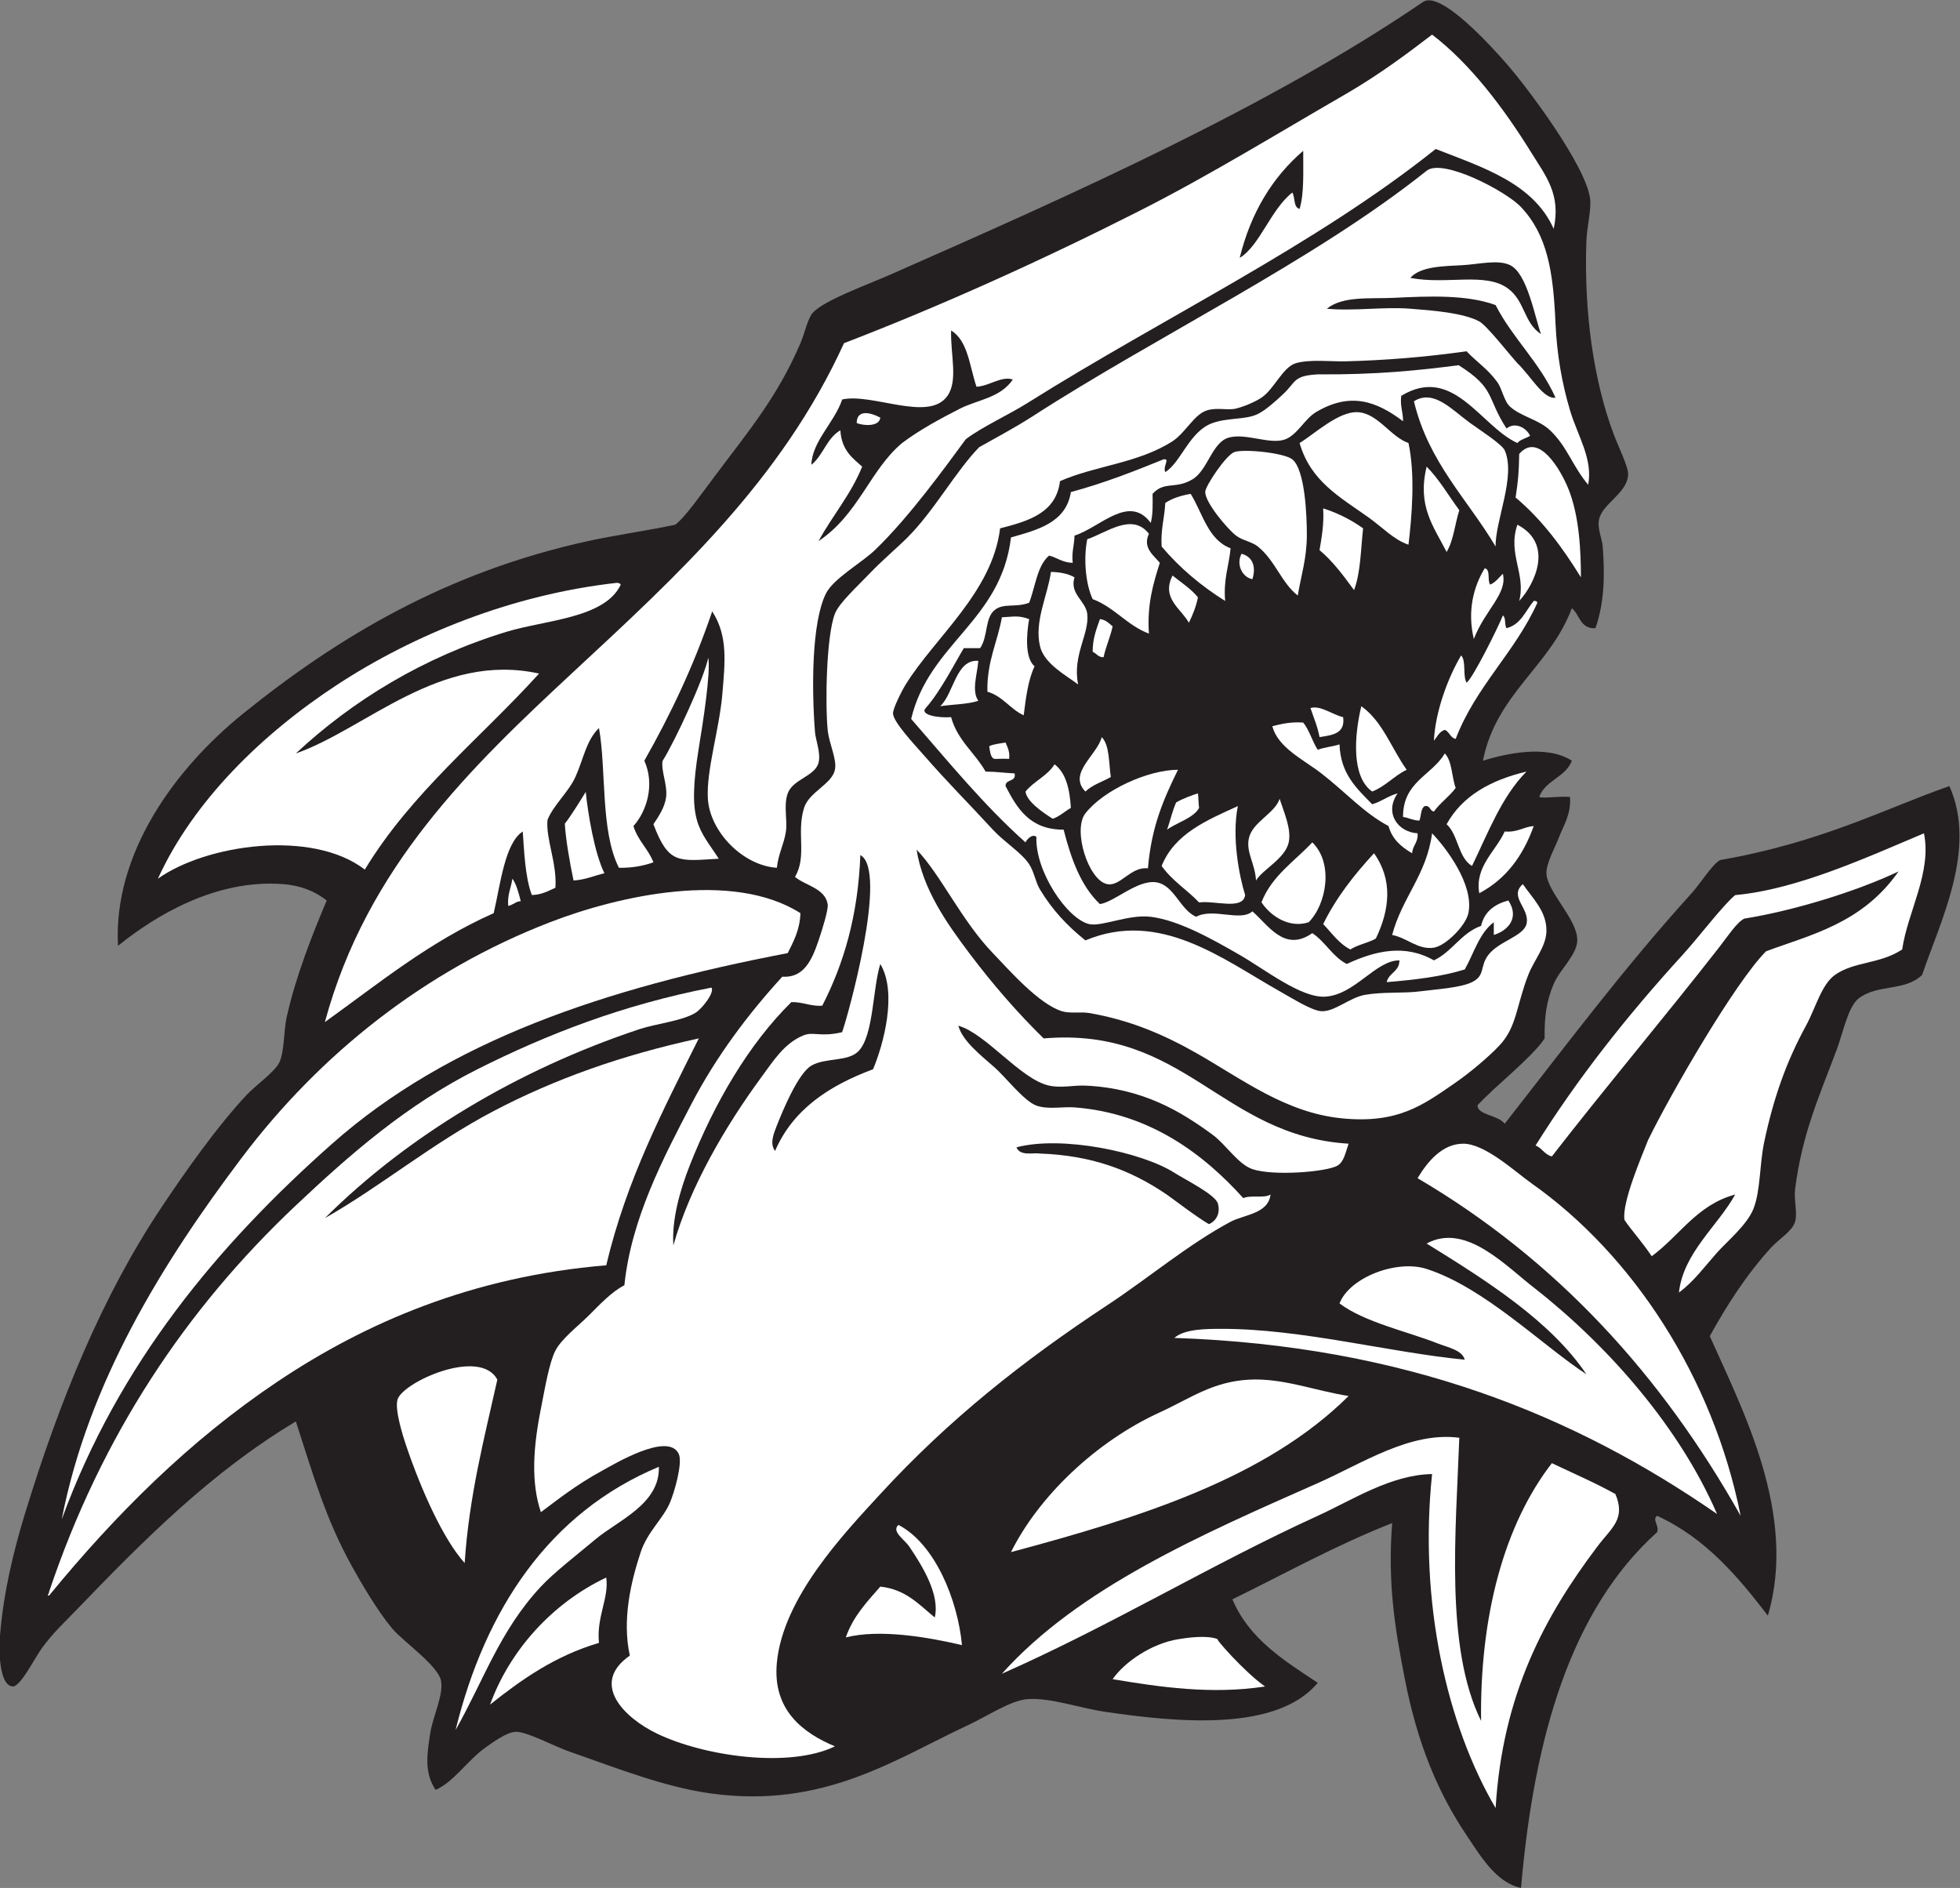
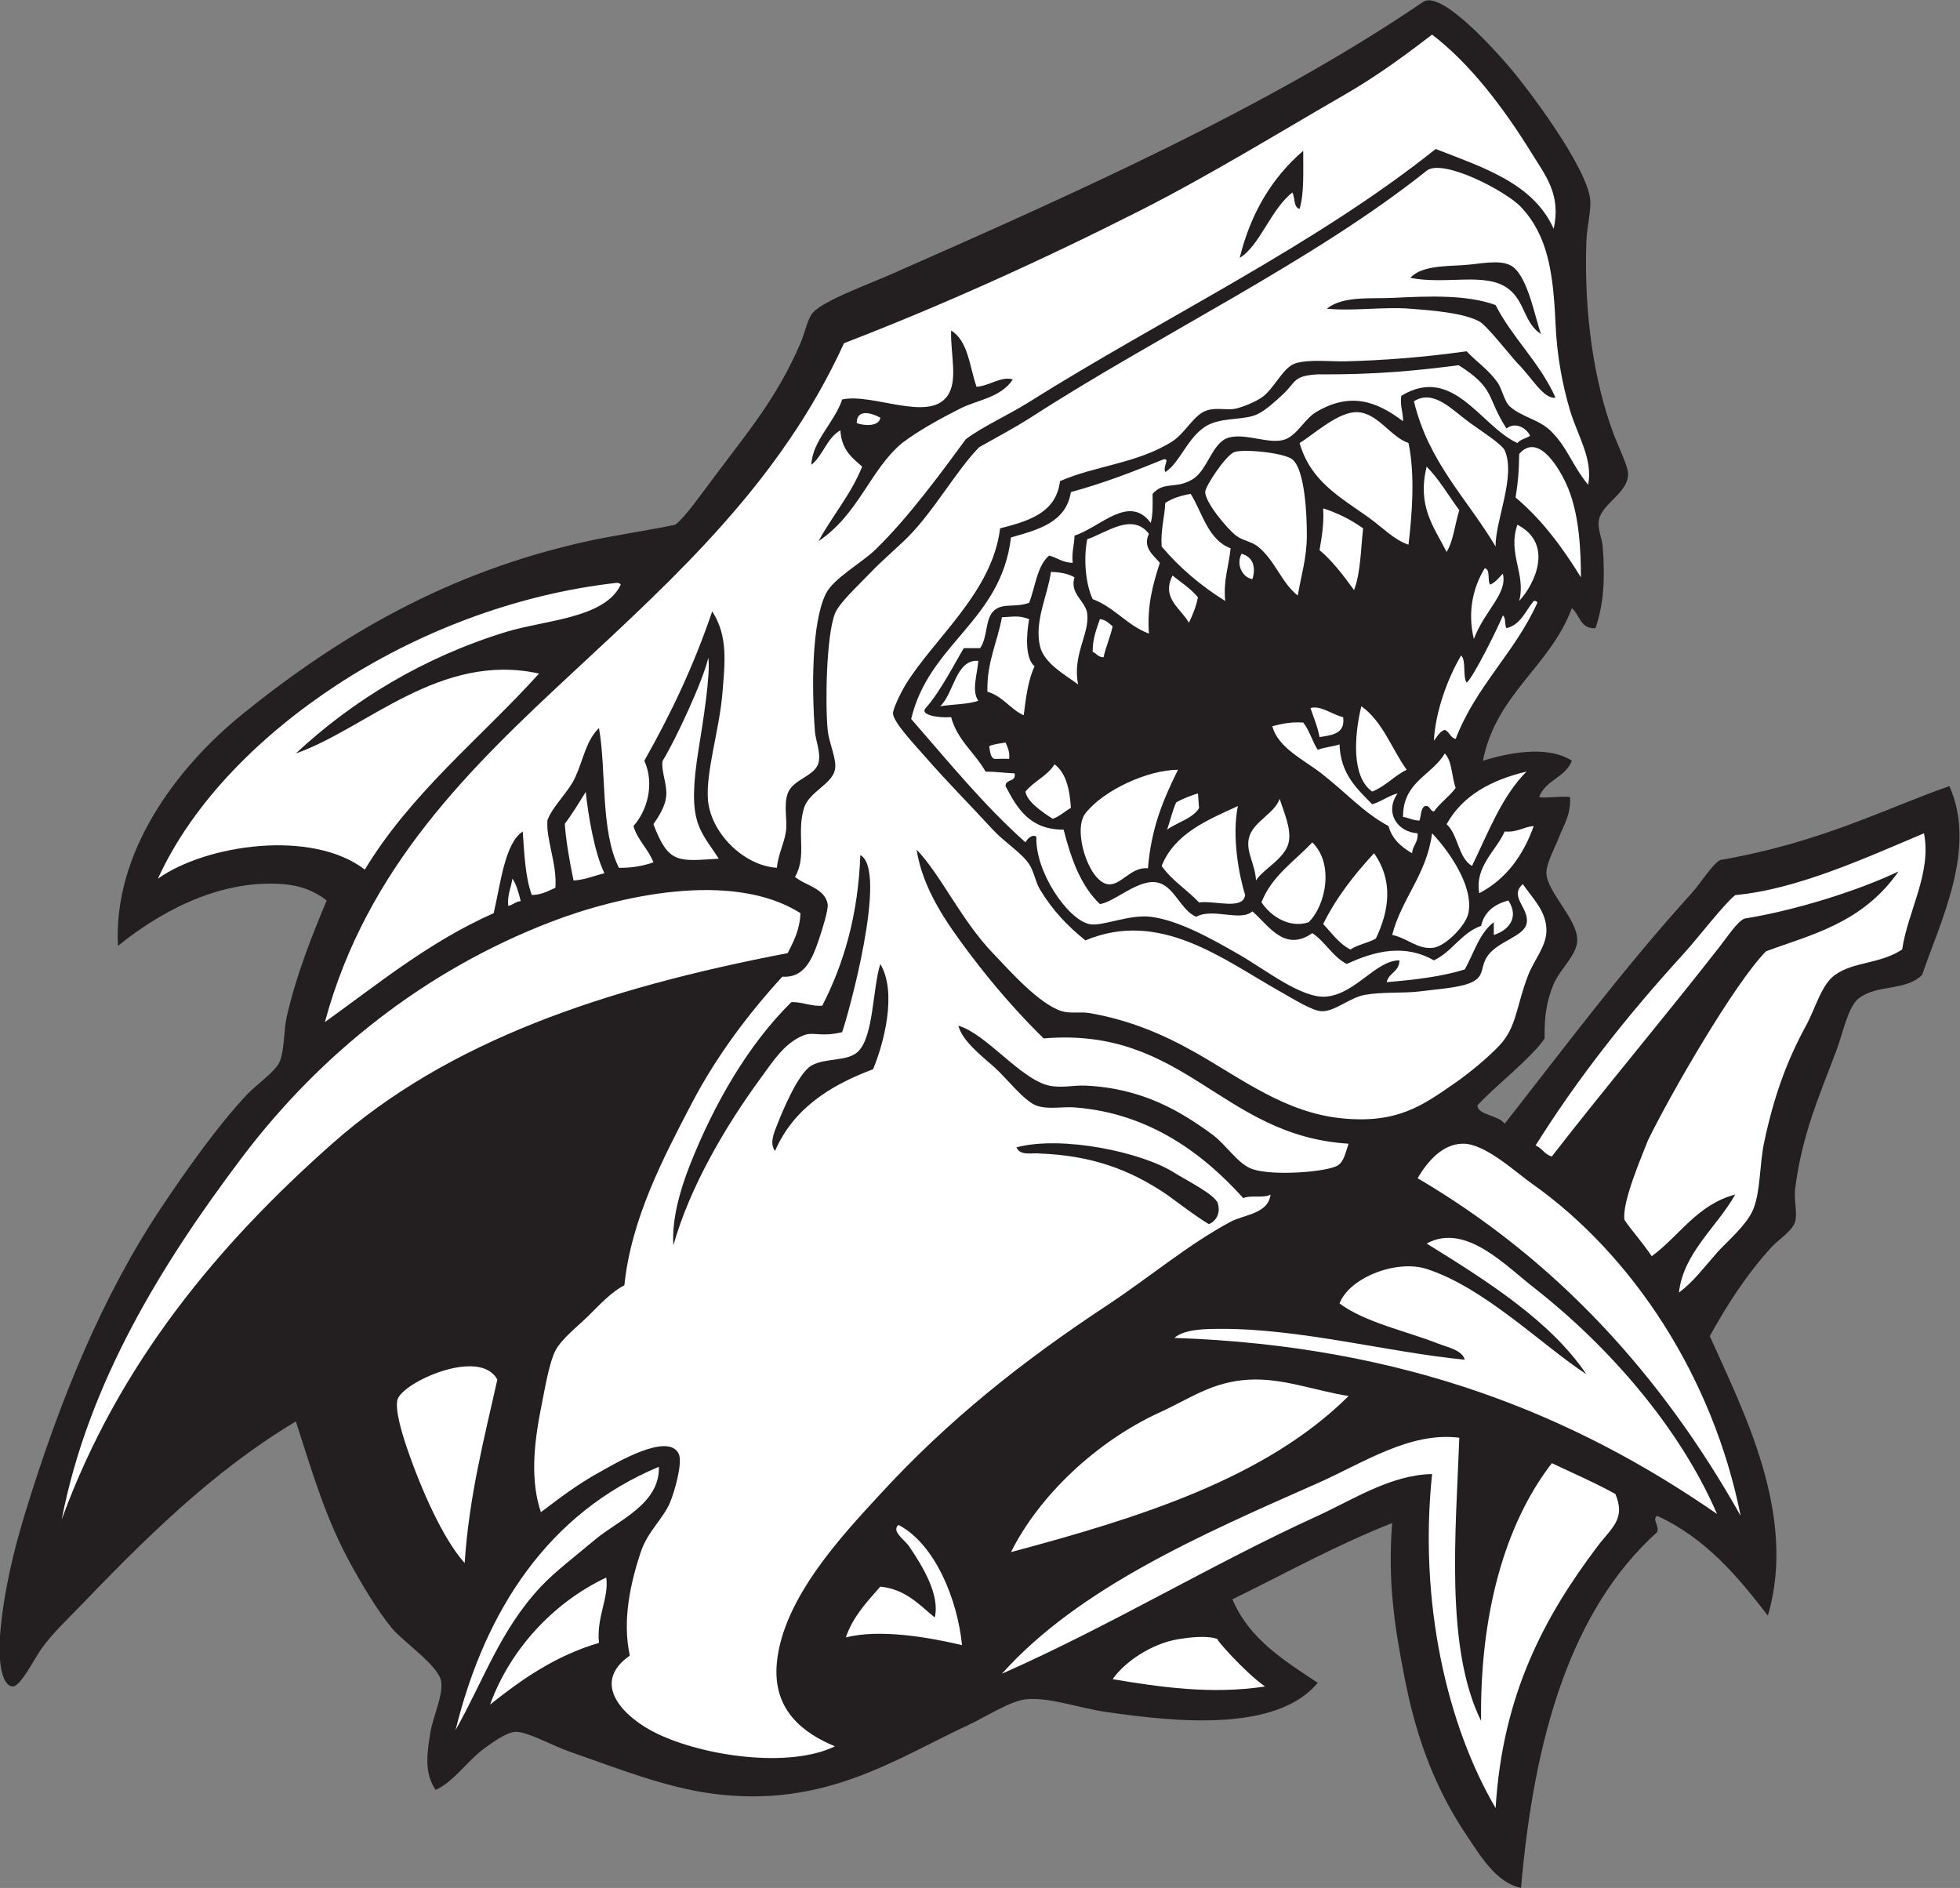
<svg xmlns="http://www.w3.org/2000/svg" viewBox="0 0 690.933 665.48" height="665.48" width="690.933" xml:space="preserve" id="svg2" version="1.1">
  <rect x="0" y="0" width="690.933" height="665.48" fill="#808080" stroke="none" />
  <defs id="defs6" />
  <g transform="matrix(1.333,0,0,-1.333,0,665.48)" id="g10">
    <g transform="scale(0.1)" id="g12">
      <path id="path14" style="fill:#231f20;fill-opacity:1;fill-rule:evenodd;stroke:none" d="m 4219.2,3331.2 c -40.72,-2.32 -41.15,35.65 -62.4,52.8 -57.91,-154.88 -199.87,-225.74 -235.2,-403.2 60.2,18.45 167.99,43.24 235.2,0 -16.53,-44.28 -70.28,-51.33 -86.41,-96 12.6,-4.41 54.47,3.01 81.6,0 2.89,-46.85 -16.81,-73.92 -28.79,-105.6 -9.66,-25.54 -34.37,-69.56 -33.61,-96 1.45,-49.59 82.64,-121.67 81.6,-177.6 -0.7,-38.39 -46.33,-77.06 -62.4,-115.2 -19.49,-46.3 -24.77,-86.85 -23.99,-144 -22.73,-35.51 -88.69,-92.54 -134.41,-134.4 -11.13,-10.19 -43.28,-41.2 -43.18,-43.2 1.23,-25.49 54.88,-24.85 71.99,-48 164.47,209.84 314.82,411.59 494.39,609.6 24.16,26.62 52.6,74.14 75.02,87.63 269.53,46.75 439.09,137.36 606.59,195.57 74.86,-166.65 -26.16,-362.26 -72,-499.19 -45.31,-44.36 -118,-23.57 -168,-62.41 -27.93,-21.7 -41.31,-90.74 -57.6,-134.4 -45.51,-121.99 -91.47,-221.41 -110.39,-369.6 -3.56,-27.69 6.72,-64.41 0,-86.4 -7.78,-25.38 -42.7,-45.7 -62.41,-67.21 -65.97,-71.96 -118.61,-154.41 -163.2,-235.19 85.22,-192.01 232.83,-470.762 153.6,-739.2 -80.51,105.09 -165.73,205.48 -292.8,263.992 -14.31,-10.008 6.37,-25.242 0,-43.191 C 4154.04,735.559 4056.88,399.133 4022.4,0 c -65.41,13.789 -105.82,82.414 -144,139.199 -76.54,113.84 -130.26,244.16 -163.2,412.805 -26.25,134.414 -45.84,252.559 -33.6,412.793 -149.31,-58.672 -282.65,-133.352 -422.4,-201.594 44.06,-104.734 136.07,-161.531 225.6,-220.801 -108.32,-130.234 -370.93,-104.707 -561.6,-76.804 -68.96,10.097 -145.91,38.347 -206.4,33.601 -44.03,-3.457 -106.21,-45.086 -153.6,-67.195 C 2366,339.973 2179.46,209.25 1881.6,249.602 1756.23,266.582 1628.79,317.863 1507.2,360 c -43.37,15.031 -114.65,54.289 -144,52.805 -23.88,-1.223 -61.32,-28.508 -81.6,-43.203 -44.95,-32.571 -82.77,-90.149 -129.6,-110.403 -31.23,45.528 -22.07,98.965 -14.4,148.801 7.13,46.336 35.58,101.57 28.79,139.199 -7.37,40.965 -100.21,103.953 -129.59,139.199 C 997.734,733.281 955.359,806.066 931.195,849.602 861.332,975.461 828.992,1089.67 782.398,1233.59 558.086,1099.14 381.938,921.809 196.797,729.602 172.789,704.668 139.988,674.277 110.398,633.594 91.469,607.578 54.453,531.973 33.598,532.805 1.391,534.082 -4.355,612.617 0,667.199 9.121,781.574 36.328,893.074 67.195,993.594 158.535,1291 270.203,1564.9 427.195,1800 c 59.207,88.65 144.578,211.2 225.602,297.6 23.242,24.78 75.062,60.79 86.406,86.4 13.391,30.26 10.77,82.58 19.199,120 24.594,109.23 68.383,219 105.598,307.2 -32.312,25.36 -70.156,39.68 -115.199,43.2 -178.528,13.92 -339.121,-84.19 -436.805,-163.2 -12.953,243.31 149.559,467.84 331.207,614.4 250.762,202.31 537.537,374.09 911.997,456 70.25,15.36 161.62,28.53 230.4,43.2 26.11,19.1 69.31,81.69 105.6,129.6 88.19,118.1 163.92,206.81 225.6,350.4 12.43,28.95 19.08,66.47 33.6,81.6 31.58,32.92 141.05,72.01 206.4,100.8 485,213.66 1001.19,443.59 1406.4,720 46.78,31.91 183.56,-120.74 220.8,-163.2 55.24,-62.98 207.91,-266.96 220.8,-355.2 4.48,-30.68 -8.14,-73.16 -9.6,-115.2 -6.57,-188.28 19.45,-368.65 72.01,-508.8 12.71,-33.92 38.42,-85.75 38.4,-105.6 -0.08,-50.06 -67.15,-77.3 -76.82,-120 -5.35,-23.69 7.97,-50.75 9.61,-72 5.98,-77.48 4.22,-149.63 -19.2,-216 v 0" />
      <path id="path16" style="fill:#ffffff;fill-opacity:1;fill-rule:evenodd;stroke:none" d="m 4200,3710.4 c -43.07,51.77 -54.94,100.41 -100.8,144 -30.39,28.88 -75.12,35.45 -105.61,62.4 -16.03,14.18 -21.09,47.25 -33.59,64.69 -24.9,34.75 -56.04,54.51 -81.6,81.96 -111.9,-15.77 -215.1,-23.87 -321.6,-26.65 -33.66,-0.88 -92.6,5.95 -129.59,-4.8 -34.98,-10.17 -57.62,-68.83 -91.21,-91.2 -18.03,-12.01 -47.46,-23.98 -67.21,-28.8 -22.33,-5.47 -49.63,3.56 -76.8,-4.8 -34.29,-10.56 -56.83,-59.42 -91.19,-81.6 -90.39,-58.37 -205.49,-64.76 -297.6,-105.6 -10.27,-84.14 -83.22,-105.59 -158.4,-124.8 -20.44,-168.61 -172.46,-288.19 -249.6,-412.8 -11.03,-17.81 -34.09,-63.98 -33.6,-76.8 0.9,-23 57.1,-82.39 81.6,-110.4 68.42,-78.22 113.07,-121.29 182.41,-196.8 29.9,-32.58 75.78,-60.6 95.99,-91.2 13.32,-20.19 16.41,-46.67 28.79,-67.2 32.72,-54.2 71.62,-95.51 120,-134.4 196.49,82.4 363.15,-49.53 513.61,-134.4 37.41,-21.1 85.3,-51.34 110.39,-52.8 34.73,-2.02 74.97,36.15 115.2,43.2 49.9,8.74 102.07,3.28 148.81,9.6 40.25,5.46 103.18,8.75 134.39,24.01 36,17.58 19.98,41.77 43.21,71.99 28.2,36.71 92.69,49.07 100.8,81.6 10.29,41.29 -47.99,71.79 -9.59,105.6 25.41,-37.27 63.63,-71.98 62.38,-124.8 -0.94,-40.35 -33.05,-76.78 -47.99,-115.19 -32.24,-82.87 -30.04,-137.87 -76.8,-187.21 -28.61,-30.17 -76.97,-71.21 -120,-100.8 -81.34,-55.92 -148.49,-106.47 -297.59,-91.19 -148.36,15.19 -262.09,103.52 -384.01,172.79 -84.22,47.84 -174.74,87.15 -283.2,105.61 -21.58,3.67 -50.45,-2.04 -71.99,4.79 -61.23,19.4 -137.93,107.35 -182.4,153.6 -83.31,86.59 -138.14,208.05 -201.61,273.6 16.34,-105.12 80.46,-195.46 139.2,-273.6 60.75,-80.81 127.41,-157.71 196.8,-225.6 374.3,31.68 468.81,-257.44 806.41,-278.4 -8.95,-26.32 -12.6,-47.51 -28.81,-57.6 -27.25,-16.96 -170.47,-28.57 -225.61,-9.6 -38.2,13.15 -69.74,64.93 -105.58,91.2 -82.86,60.69 -183.75,122.69 -336.02,129.6 -31.13,1.42 -63.24,-7.09 -96,0 -74.84,16.19 -166.25,137.35 -239.99,158.4 10.7,-39.79 57.99,-77.16 95.99,-110.4 27.99,-24.47 77.7,-89.08 110.41,-100.8 31.09,-11.13 69.3,-2.41 100.8,-4.8 199.63,-15.14 342.35,-124.51 446.41,-240 18.24,8.95 55.47,-1.08 71.99,9.59 -6.05,-51.25 -69.82,-52.91 -105.61,-71.99 -111.93,-59.72 -215.68,-147.79 -326.38,-220.8 C 2703.87,1392.98 2508.46,1237.92 2328,1041.6 2230.31,935.313 2070.6,767.355 2054.4,595.195 c -11.8,-125.379 69.98,-185.886 153.6,-220.8 -120.36,-58.457 -345.08,-26.7 -470.4,33.605 -85.72,41.25 -179.02,131.688 -72,206.395 -20.74,94.191 2.53,194.511 28.8,273.605 17.82,53.641 58.12,87.012 76.8,129.6 11.93,27.2 34.58,106.04 24,129.6 -27.22,60.6 -172.74,-27.55 -201.6,-43.2 -69.61,-37.75 -119.61,-77.89 -163.2,-110.406 -26.71,79.076 -20.28,172.036 0,273.606 10.34,51.8 21.64,121.21 38.4,153.6 16.2,31.32 59.69,64.7 86.4,91.2 32.48,32.22 62.98,65 96,81.59 18.01,175.7 102.71,336.52 177.6,480 66.43,127.31 151.5,239.22 240,336.01 56.24,-3.66 77.79,42.23 96,96 10.61,31.35 26.36,82.15 24,95.99 -7.24,42.5 -60.56,49.48 -86.4,72.01 32.42,54.7 3.29,116.19 23.99,182.4 13.29,42.45 73.56,62.49 81.61,100.8 5.87,27.95 -15.57,68.41 -19.2,105.6 -6.69,68.56 -3.78,247.83 19.2,307.2 10.92,28.21 59.44,72.28 91.2,105.6 33.91,35.58 73.38,68.61 100.8,96 70.36,70.26 127.94,175.68 189.55,238.71 40.86,23.2 87.27,47.37 136.84,78.77 335.82,217.16 745.21,412.09 1046.4,652.12 42,33.85 209.83,-53.63 249.61,-96 69.79,-74.32 85.16,-169.87 91.19,-307.21 3.71,-84.39 17.56,-160.33 38.4,-230.39 19.96,-67.06 61.08,-128.29 48.01,-196.8 z m -206.41,580.8 c -31.64,15.51 -83.43,2.35 -124.8,0 -51.27,-2.93 -111.19,-2.63 -139.2,-33.6 96.19,-19.03 199.51,16.38 259.2,-28.8 44.57,-33.73 40.6,-89.49 86.41,-120 -17.17,48.75 -36.47,160.28 -81.61,182.4 z m -307.18,-86.4 c -63.85,-3.13 -134.42,5.65 -177.62,-28.8 72.89,-6.87 148.2,5.59 220.8,0 59.06,-4.55 140.25,-10.94 182.4,-33.6 20.02,-10.76 79.73,-87.57 100.8,-110.4 36.37,-35.3 69.22,-96.22 100.8,-91.2 -42.22,94.16 -113.96,157.57 -158.39,244.8 -75.67,27.93 -176.84,23.7 -268.79,19.2 z M 2174.4,2332.8 c -32.19,-1.78 -50.51,10.3 -81.6,9.6 -112.49,-110.68 -203.54,-266.46 -268.8,-432 -24.41,-61.92 -48.14,-142.2 -43.2,-211.2 43.26,154.43 138.06,315.54 230.4,441.6 34.33,46.88 62.79,92.84 113.57,113.63 26.59,10.88 44.23,-5.26 102.2,8.43 14.44,38.94 123.01,428.52 48.24,468.34 -6,-160.41 -44.23,-288.57 -100.81,-398.4 z m 96,-120 c -27.74,-28.8 -88.25,-16.75 -124.8,-38.39 -35.51,-21.04 -76.35,-120.74 -91.2,-158.41 -8.86,-22.46 -19.07,-47.76 -4.79,-67.2 47.82,110.58 143.75,173.04 259.19,216 27.31,64.74 65.01,202.18 19.2,278.4 -20.61,-65.78 -17.35,-188.62 -57.6,-230.4 z m 479.99,-270.83 c 135.39,-5.01 237.99,-42.15 336.02,-109.06 11.05,-7.56 80.43,-60.57 110.39,-77.49 8.63,2.14 33.53,19.65 24,54.18 -6.58,23.82 -86.05,63.02 -115.19,81.6 -85.22,54.33 -296.66,99.18 -417.62,67.2 10.12,-23.97 42.87,-13.6 62.4,-16.43 v 0" />
      <path id="path18" style="fill:#ffffff;fill-opacity:1;fill-rule:evenodd;stroke:none" d="m 3955.2,3547.2 c -74.56,125.44 -177.47,222.54 -216,384 52.07,33 100.02,-22.21 148.81,-57.61 22.09,-16.03 84.02,-55.85 91.19,-71.99 30.45,-68.6 -25.45,-186.8 -24,-254.4 v 0" />
      <path id="path20" style="fill:#ffffff;fill-opacity:1;fill-rule:evenodd;stroke:none" d="m 3724.8,3552 c -38.32,12.7 -67.69,44.91 -105.6,72 -75.74,54.13 -153.11,95.35 -182.4,196.8 39.96,24.51 103.24,84.1 153.59,81.6 53.48,-2.66 86.54,-64.98 134.41,-81.6 18.09,-84.19 9.13,-192.74 0,-268.8 v 0" />
      <path id="path22" style="fill:#ffffff;fill-opacity:1;fill-rule:evenodd;stroke:none" d="m 2328,3888 c -2.47,-23.88 -42.67,-22.12 -62.4,-14.41 0,36.65 36.13,28.46 62.4,14.41 v 0" />
      <path id="path24" style="fill:#ffffff;fill-opacity:1;fill-rule:evenodd;stroke:none" d="m 4180.8,3465.6 c -48.77,79.23 -103.24,152.76 -172.79,211.2 7.01,45.19 8.71,66.41 9.59,115.19 51.01,59.24 109.45,-41.75 129.61,-91.19 30.11,-73.94 33.43,-168.62 33.59,-235.2 v 0" />
      <path id="path26" style="fill:#ffffff;fill-opacity:1;fill-rule:evenodd;stroke:none" d="m 3431.99,3417.59 c -43.49,33.82 -58.79,91.59 -105.58,129.61 -15.71,12.75 -40.88,15.86 -57.62,28.8 -23.07,17.86 -81.23,86.82 -81.58,115.2 -0.22,15.28 54.53,97.14 76.79,105.6 23.91,9.08 131.63,-1.57 153.6,-19.21 33.55,-26.92 38.65,-148.95 38.4,-201.59 -0.3,-60.02 -14.79,-104.18 -24.01,-158.41 v 0" />
      <path id="path28" style="fill:#ffffff;fill-opacity:1;fill-rule:evenodd;stroke:none" d="m 3772.79,3758.39 c 33.52,-33.69 57.76,-76.64 86.41,-115.19 -11.62,-36.38 -15.35,-80.65 -33.59,-110.41 -34.56,67.81 -78.21,121 -52.82,225.6 v 0" />
      <path id="path30" style="fill:#ffffff;fill-opacity:1;fill-rule:evenodd;stroke:none" d="m 3254.39,3542.4 c -4.49,-46.7 -19.49,-82.91 -14.39,-139.2 -63.96,40.03 -120.47,87.53 -168.01,144 -2.89,44.5 7.72,75.48 9.61,115.19 18.2,12.21 41.27,19.54 67.19,24.01 31.91,-51.3 45.39,-121.03 105.6,-144 v 0" />
      <path id="path32" style="fill:#ffffff;fill-opacity:1;fill-rule:evenodd;stroke:none" d="m 3499.2,3648 c 40.08,-12.73 74.73,-30.87 105.6,-52.8 -6.25,-56.16 -6.6,-118.2 -24,-163.21 -27.77,37.84 -55.55,75.66 -91.21,105.61 5.66,34.35 12.07,67.94 9.61,110.4 v 0" />
      <path id="path34" style="fill:#ffffff;fill-opacity:1;fill-rule:evenodd;stroke:none" d="m 3038.4,3580.8 c -17.77,-37.16 13.48,-57.69 28.81,-76.8 -17.35,-54.66 -34.14,-109.87 -28.81,-187.2 -58.09,21.91 -90.69,69.31 -148.81,91.2 -18.3,39.13 -24.8,105.31 -14.39,158.4 51.46,17.38 118.88,71.51 163.2,14.4 v 0" />
      <path id="path36" style="fill:#ffffff;fill-opacity:1;fill-rule:evenodd;stroke:none" d="m 4012.79,3604.8 c 96.31,-50.1 47.21,-155.58 4.81,-201.6 18.53,71.52 -31.33,124.51 -4.81,201.6 v 0" />
      <path id="path38" style="fill:#ffffff;fill-opacity:1;fill-rule:evenodd;stroke:none" d="m 3283.2,3528 c 28.56,-7.41 39.5,-33.08 28.79,-67.2 -25.53,4.38 -44.04,37.63 -28.79,67.2 v 0" />
      <path id="path40" style="fill:#ffffff;fill-opacity:1;fill-rule:evenodd;stroke:none" d="m 3926.41,3489.6 c 16.25,-2.95 6.09,-32.31 14.39,-43.2 14.69,6.1 22.95,18.64 33.59,28.8 12.56,-53.16 -46.97,-95 -76.79,-172.6 -17.66,74.74 -0.71,138.55 28.81,187 v 0" />
      <path id="path42" style="fill:#ffffff;fill-opacity:1;fill-rule:evenodd;stroke:none" d="m 2841.6,3465.6 c -13.77,-43.82 29.22,-61.63 33.6,-96 6.73,-52.83 -40,-109.97 -24.01,-187.2 -31.33,23.69 -89.65,54.46 -100.8,100.8 -15.86,66 20.68,135.52 28.81,196.8 25.08,-0.52 46.23,-4.98 62.4,-14.4 v 0" />
      <path id="path44" style="fill:#ffffff;fill-opacity:1;fill-rule:evenodd;stroke:none" d="m 3100.8,3470.4 c 23.11,-18.49 48.48,-34.72 67.21,-57.6 -5.08,-25.32 -13.95,-46.86 -24.01,-67.2 -20.5,37.53 -73.69,64.46 -43.2,124.8 v 0" />
      <path id="path46" style="fill:#ffffff;fill-opacity:1;fill-rule:evenodd;stroke:none" d="m 1641.6,3446.4 c -41.7,-89.26 -200.11,-93.56 -302.4,-124.81 -218.74,-66.8 -406.247,-181.1 -556.802,-321.59 185.981,65.08 380.852,269.15 643.202,211.2 -155.17,-171.23 -337.77,-315.03 -460.799,-518.4 -139.906,107.72 -420.613,66.36 -547.199,-24 93.867,205.72 275.878,383.43 475.195,513.6 202.803,132.43 462.683,238.12 739.203,268.8 3.88,-0.91 7.86,-1.11 9.6,-4.8 v 0" />
      <path id="path48" style="fill:#ffffff;fill-opacity:1;fill-rule:evenodd;stroke:none" d="m 4056,3403.2 c 5.58,0.78 8.53,-1.06 9.61,-4.81 -59.75,-132.25 -162.9,-221.11 -216.02,-360 -14.45,3.14 -16.35,18.86 -28.79,24.01 -14.59,-4.61 -20.04,-18.36 -28.81,-28.8 3.75,76.28 36.33,165.27 72.01,225.6 14.09,-14.71 3.56,-54.04 14.4,-72.01 16.19,10.07 85.64,150.63 95.99,177.61 8.74,-5.68 3.77,-25.03 9.61,-33.6 38.34,9.64 50.14,45.85 72,72 v 0" />
      <path id="path50" style="fill:#ffffff;fill-opacity:1;fill-rule:evenodd;stroke:none" d="m 2721.6,3355.2 c -7.15,-40.42 -11.58,-103.32 14.4,-124.8 -17.04,-35.78 -22.93,-82.67 -28.81,-129.6 -36.1,16.69 -55.1,50.5 -96,62.4 -1.67,80.08 26.51,130.3 38.4,196.8 30.37,1.35 42.97,5.85 72.01,-4.8 v 0" />
      <path id="path52" style="fill:#ffffff;fill-opacity:1;fill-rule:evenodd;stroke:none" d="m 2908.79,3355.2 c 15.82,-1.78 24,-11.22 33.61,-19.2 -6.29,-28.93 -17.75,-52.64 -24,-81.6 -14.61,-0.22 -18.67,10.13 -28.81,14.39 -0.12,35.34 10.14,60.28 19.2,86.41 v 0" />
      <path id="path54" style="fill:#ffffff;fill-opacity:1;fill-rule:evenodd;stroke:none" d="m 2587.2,3244.8 c -2.48,-34.04 -18.59,-79.14 0,-105.6 -28.75,-9.65 -67.65,-9.15 -100.81,-14.4 36.46,34.2 41.29,124.78 100.81,120 v 0" />
      <path id="path56" style="fill:#ffffff;fill-opacity:1;fill-rule:evenodd;stroke:none" d="m 3551.99,3096 c 6.02,-44.42 -29.28,-47.52 -62.4,-52.8 -5.29,28.29 -15.59,51.59 -23.98,76.8 26.79,8.01 58.08,-17.83 86.38,-24 v 0" />
      <path id="path58" style="fill:#ffffff;fill-opacity:1;fill-rule:evenodd;stroke:none" d="m 3600,3124.8 c 56.35,-39.65 79.96,-112.05 120,-168 -33.48,-16.12 -55.59,-43.61 -91.21,-57.6 -55.78,39.34 -47.05,149.05 -28.79,225.6 v 0" />
-       <path id="path60" style="fill:#ffffff;fill-opacity:1;fill-rule:evenodd;stroke:none" d="m 2913.59,3043.2 c 21.18,-22.04 18.36,-68.04 24.01,-105.6 -22.48,-12.72 -49.49,-20.9 -67.21,-38.4 -47.21,48.44 30.9,95.95 43.2,144 v 0" />
      <path id="path62" style="fill:#ffffff;fill-opacity:1;fill-rule:evenodd;stroke:none" d="m 2659.2,3028.8 c 5.16,-12.45 11.66,-23.55 9.59,-43.2 -20.41,1.22 -35.96,-0.97 -39.79,0.28 -9.84,3.22 -10.97,20.95 -13,33.32 11.91,5.68 28.24,6.95 43.2,9.6 v 0" />
      <path id="path64" style="fill:#ffffff;fill-opacity:1;fill-rule:evenodd;stroke:none" d="m 3820.8,3000 c 19.73,-20.28 18.03,-61.98 28.79,-91.2 -16.89,-23.1 -40.84,-39.16 -57.6,-62.41 -11.31,1.49 -8.92,16.68 -23.98,14.41 -11.37,-6.26 -9.26,-25.94 -14.42,-38.4 -17.18,0.4 -27.73,7.46 -43.2,9.6 -0.55,93.36 76.06,109.56 110.41,168 v 0" />
      <path id="path66" style="fill:#ffffff;fill-opacity:1;fill-rule:evenodd;stroke:none" d="m 2831.99,2856 c -16.36,-9.22 -28.98,-22.21 -47.99,-28.81 -27.48,17.38 -69.06,46.09 -72.01,72.01 22.13,27.48 57.91,41.29 76.8,72 30.19,-22.61 40.14,-65.48 43.2,-115.2 v 0" />
      <path id="path68" style="fill:#ffffff;fill-opacity:1;fill-rule:evenodd;stroke:none" d="m 3115.2,2956.8 c -38.95,-79.45 -70.28,-151.45 -79.44,-260.68 -45.72,5.46 -72.56,-48.72 -107.75,-41.72 -49.9,9.92 -91.86,143.43 -57.62,187.2 47.79,61.06 164.41,114.88 244.81,115.2 v 0" />
      <path id="path70" style="fill:#ffffff;fill-opacity:1;fill-rule:evenodd;stroke:none" d="m 4036.8,2952 c -65.37,-65.84 -101.17,-161.23 -144.01,-249.6 -37.09,22.1 -36.07,82.32 -67.18,110.39 41.54,75.25 116.85,116.76 211.19,139.21 v 0" />
      <path id="path72" style="fill:#ffffff;fill-opacity:1;fill-rule:evenodd;stroke:none" d="m 3168.01,2894.4 c 1.7,-15.56 1.5,-28.05 2.99,-38.5 -13.91,-26.71 -62.09,-40.13 -84.59,-57.5 8.36,23.63 14,49.98 23.98,72 17.11,10.1 43.05,19.58 57.62,24 v 0" />
      <path id="path74" style="fill:#ffffff;fill-opacity:1;fill-rule:evenodd;stroke:none" d="m 3384,2880 c 12,-37.21 31.55,-79.92 24.01,-115.2 -9.18,-42.87 -68.93,-71.48 -86.41,-100.8 -2.65,44.75 -26.44,74.12 -19.2,110.4 8.87,44.36 68.83,66.36 81.6,105.6 v 0" />
      <path id="path76" style="fill:#ffffff;fill-opacity:1;fill-rule:evenodd;stroke:none" d="m 3273.59,2860.8 c -16.66,-82.04 3.77,-186.08 19.2,-235.2 -5.31,-41.08 -81.27,-13.69 -121.66,-19.7 -33.69,35.11 -70.41,56.43 -99.14,96.5 34.36,85.64 119.24,120.76 201.6,158.4 v 0" />
      <path id="path78" style="fill:#ffffff;fill-opacity:1;fill-rule:evenodd;stroke:none" d="m 4056,2808 c -28.19,-79.02 -73.71,-140.68 -144.01,-177.6 -12.56,70.48 44.59,111.98 67.21,163.19 33.42,-3.02 48.77,12.03 76.8,14.41 v 0" />
      <path id="path80" style="fill:#ffffff;fill-opacity:1;fill-rule:evenodd;stroke:none" d="m 3787.21,2788.8 c 36.09,-37.47 111.58,-135.85 95.99,-211.2 -6.87,-33.15 -60.21,-86.31 -91.21,-91.2 -41.66,-6.58 -71.17,26.14 -110.39,33.6 25.94,98.86 91,158.61 105.61,268.8 v 0" />
      <path id="path82" style="fill:#ffffff;fill-opacity:1;fill-rule:evenodd;stroke:none" d="m 3460.8,2553.6 c -50.7,-16.67 -100.27,15.52 -124.8,52.8 27.42,70.17 87.2,108.01 134.39,158.4 56.84,-54.76 37.72,-163.92 -9.59,-211.2 v 0" />
      <path id="path84" style="fill:#ffffff;fill-opacity:1;fill-rule:evenodd;stroke:none" d="m 3633.59,2736 c 50.36,-70.31 41.59,-149.45 4.81,-225.6 -20.47,-11.54 -47.89,-16.11 -67.21,-28.8 -30.72,15.68 -49.26,43.54 -71.99,67.2 35.43,71.78 83.01,131.39 134.39,187.2 v 0" />
      <path id="path86" style="fill:#ffffff;fill-opacity:1;fill-rule:evenodd;stroke:none" d="m 2116.8,2577.6 c -1.68,-44.72 -18.22,-74.58 -33.6,-105.6 C 1597.63,2378.91 1185.51,2239.89 878.398,1968 578.266,1702.29 314.055,1387.57 163.199,974.395 c 70.5,362.925 266.864,678.825 475.199,955.205 208.219,276.22 485.402,496.23 816.002,624 181.31,70.07 482.49,138.2 662.4,24 v 0" />
      <path id="path88" style="fill:#ffffff;fill-opacity:1;fill-rule:evenodd;stroke:none" d="m 4603.2,983.992 c -209.65,372.758 -487.63,677.178 -854.41,892.808 25.53,42.51 64.39,90.71 120,91.2 58.38,0.53 138.01,-74.27 182.4,-105.6 266.45,-188.05 479.08,-512.17 552.01,-878.408 v 0" />
      <path id="path90" style="fill:#ffffff;fill-opacity:1;fill-rule:evenodd;stroke:none" d="m 4540.8,988.801 c -374.43,259.159 -822.15,445.049 -1435.19,465.589 26.83,24.27 87.26,23.97 124.78,24.01 211.56,0.23 441.93,-62.15 643.2,-81.6 -6.85,25.66 -44.41,32.29 -71.99,43.2 -78.53,31.07 -193.2,55.75 -259.2,105.6 26.64,69.06 151.49,116.67 230.39,91.2 153.46,-49.52 305.35,-202.06 422.41,-278.4 -95.26,141.55 -266.27,248.92 -422.41,345.6 104.36,56.78 211.41,-61.81 288.01,-120 195.78,-154.14 381.95,-368.06 480,-595.199 v 0" />
      <path id="path92" style="fill:#ffffff;fill-opacity:1;fill-rule:evenodd;stroke:none" d="m 2544,642.051 c -92.79,21.933 -219,42.832 -307.2,20.351 19.22,55.977 56.2,94.2 91.2,134.395 67.85,-7.344 102.59,-47.813 144,-81.602 13.93,58.879 -30.4,132.852 -67.2,187.207 -13.26,19.582 -48.32,40.274 -28.8,57.598 97.16,-50.711 156.71,-198.973 168,-317.949 v 0" />
      <path id="path94" style="fill:#ffffff;fill-opacity:1;fill-rule:evenodd;stroke:none" d="M 1603.2,820.801 C 1611.24,767.93 1576.77,716.055 1584,648 1467.89,613.711 1379.73,551.465 1296,484.797 c 52.06,143.144 163.95,268.055 307.2,336.004 v 0" />
      <path id="path96" style="fill:#ffffff;fill-opacity:1;fill-rule:evenodd;stroke:none" d="m 3345.43,532.648 c -141.47,-21.582 -278.09,-1.632 -403.03,19.356 31.47,45.351 102.21,93.848 172.8,105.594 25.62,4.265 77.85,11.543 105.6,0 -12.3,7.199 69.9,-86.524 124.63,-124.95 v 0" />
-       <path id="path98" style="fill:#ffffff;fill-opacity:1;fill-rule:evenodd;stroke:none" d="m 1881.6,2380.8 c 8.69,-13.34 -25.89,-57.07 -43.2,-67.19 -37.37,-21.86 -102.93,-27.91 -148.79,-43.21 -321.02,-107 -612.4,-282.13 -830.411,-499.2 148.031,84.05 283.791,197.96 446.401,283.21 161.84,84.83 338.94,147.88 542.4,191.99 -93.63,-187.96 -190.91,-372.29 -244.8,-600 C 1249.28,1617.17 966.023,1494.31 734.398,1339.2 500.801,1182.77 305.316,987.227 129.602,772.805 c -6.981,2.117 0.488,4.207 0,9.597 139.558,415.818 364.011,750.118 652.796,1022.398 144.125,135.88 292.902,265.93 480.002,360 184.16,92.59 385.62,170.8 619.2,216 v 0" />
      <path id="path100" style="fill:#ffffff;fill-opacity:1;fill-rule:evenodd;stroke:none" d="m 1742.4,1113.59 c 3.03,-98.67 -107.87,-141.481 -168,-191.988 -49.35,-41.465 -108.74,-87.051 -144,-124.805 -108.68,-116.348 -150.7,-246.973 -225.6,-379.199 78.42,318.84 247.13,574.765 537.6,695.992 v 0" />
      <path id="path102" style="fill:#ffffff;fill-opacity:1;fill-rule:evenodd;stroke:none" d="M 3566.41,1300.8 C 3348.13,1083.87 3016.95,979.844 2673.59,888 c 73.27,147.19 224.01,292.02 393.62,369.6 80.86,36.99 138.63,80.88 235.19,86.4 88.95,5.08 174.48,-29.14 264.01,-43.2 z m 1521.6,1488 c 20.94,-104.51 -42.89,-206.46 -57.62,-307.2 -58.75,-38.89 -126.87,-31.31 -177.6,-67.19 -36.05,-25.53 -51.09,-87.36 -76.79,-134.41 -51.66,-94.58 -85.55,-189.87 -110.39,-307.2 -12.82,-60.48 -9.52,-129.39 -28.81,-177.6 -16.9,-42.24 -70.73,-86.77 -96,-115.2 -34.37,-38.68 -61.13,-76.21 -100.8,-105.61 11.76,105.36 101.13,173.84 148.79,259.2 -101.02,-26.97 -146.99,-108.99 -220.78,-163.19 -26.51,39.65 -54.98,70.12 -72.01,96 -7.52,46.55 47.5,172.51 62.4,211.2 60.41,123.99 230.62,417.71 311.99,499.2 116.02,43.38 253.67,72.65 350.41,211.2 -112.42,-53.55 -278.92,-104.18 -408.01,-124.8 -19.94,-9.85 -43.59,-46.55 -67.18,-76.8 -142.47,-182.66 -305.2,-375.83 -441.61,-552.01 -19.49,4.53 -25.72,22.3 -43.2,28.81 110.61,176.59 241.5,342.67 388.79,504 42.81,46.87 108.59,133.77 139.36,158.24 164.02,14.84 349.41,100.44 499.06,163.36 z M 3859.2,1190.4 c -8.91,-246.025 -38.34,-554.685 57.6,-748.798 -3.52,277.804 60.97,518.652 187.2,681.598 56.39,-26.81 114.52,-51.88 167.99,-81.6 27.93,-66.405 -9.74,-88.455 -47.99,-139.198 C 4084.75,717.668 3973.54,512.219 3955.2,211.199 3826.48,430.391 3751.7,756.086 3787.21,1094.39 3678.59,1092.66 3577.13,1026.17 3484.8,983.992 3201.62,854.688 2939.82,694.668 2649.59,566.398 c 202.34,226.063 524.67,366.766 835.21,504.002 118.87,52.53 243.74,136.86 374.4,120 v 0" />
      <path id="path104" style="fill:#ffffff;fill-opacity:1;fill-rule:evenodd;stroke:none" d="m 4108.79,4387.2 c -53.75,120.64 -186.7,162.09 -311.99,211.2 -319.85,-255.65 -719.44,-445.29 -1080,-672.01 -46.62,-29.3 -121.5,-63.99 -162.71,-95.5 -52.71,-71.39 -148.46,-204.88 -240.49,-293.29 -34.54,-33.18 -109.85,-75.13 -129.6,-115.2 -37.77,-76.61 -37.65,-251.03 -28.8,-364.81 1.81,-23.28 15.85,-55.83 9.6,-81.59 -8.86,-36.5 -67.71,-43.54 -81.6,-81.6 -11.49,-31.49 -0.34,-71.82 -4.8,-100.81 -5.31,-34.52 -19.88,-58.15 -24,-96 -89.79,5.89 -176.94,95.11 -182.4,182.41 -4.68,74.88 30.54,183.87 38.4,278.4 6.92,83.14 15.02,152.63 -26.92,217.2 -49.64,-145.56 -108.95,-270.14 -179.48,-394.8 28.36,-63.63 6.28,-133.81 -28.8,-172.8 11.25,-38.35 39.11,-60.09 52.8,-96.01 -26.13,-9.06 -55.32,-15.07 -91.2,-14.4 -49.44,97.57 -32.79,257.86 -52.8,369.61 -34.05,-33.07 -40.85,-82.28 -62.4,-129.6 -18.31,-40.23 -58.24,-74.31 -73.71,-113.49 -4.82,-50.48 25.57,-114.52 20.91,-179.31 -18.9,-8.3 -35.84,-18.57 -62.41,-19.2 -18.12,48.55 -20.24,118.38 -23.99,167.99 -47.54,-30.87 -58.83,-139.55 -76.8,-215.99 -169.68,-75.12 -303.9,-185.71 -446.401,-288 110.828,410.34 386.071,674.13 657.601,926.4 274.18,254.73 549.16,505.03 715.2,868.8 258.8,99.59 526.3,220.67 782.39,350.4 182.29,92.33 364.24,204.35 542.41,307.19 88.65,51.18 165.27,108.46 230.41,158.41 100.17,-76.23 189.06,-193.6 261.93,-311.32 39.22,-63.34 79.43,-111.35 59.65,-202.28 z M 1315.2,1344 c -34.69,-155.71 -74.47,-306.33 -86.4,-484.801 -57.12,63.067 -115.66,195.581 -153.6,307.201 -12.18,35.84 -31.29,99.35 -24,124.8 13.25,46.23 218.59,139.07 264,52.8 z m 1963.2,2966.4 c 53.06,31.92 82.4,128.66 139.2,172.8 7.87,-12.93 2.4,-39.2 19.2,-43.2 12.59,41.81 9.29,99.51 9.61,153.59 -80.86,-69.54 -138.34,-162.45 -168.01,-283.19 z m -772.8,-364.8 c -49.27,-70.58 -197.65,8.12 -278.4,-9.6 -20.45,-61.16 -79.16,-109.61 -81.6,-172.8 31.26,24.73 40.92,71.08 76.8,91.2 3.09,-54.7 35.36,-75.52 57.6,-96.01 -29.86,-74.14 -78.68,-129.32 -115.2,-196.79 106.16,70.82 135.83,188.18 220.8,259.2 45.76,34.54 102.94,65.53 153.6,91.2 45.98,23.29 106.33,27.98 139.2,76.79 -30.29,9.98 -61.92,-17.26 -96,-19.19 -18.4,53.6 -22.3,121.7 -67.2,148.79 -1.63,-64.89 18.82,-132.08 -9.6,-172.79 v 0" />
      <path id="path106" style="fill:#ffffff;fill-opacity:1;fill-rule:evenodd;stroke:none" d="m 3984,3859.2 c 22.84,18.34 52.29,2.18 62.41,-19.2 -10.51,-7.1 -25.84,-9.36 -33.62,-19.2 -97.67,44.54 -169.68,208.27 -307.18,124.8 -3.46,-27.45 5.11,-42.88 4.78,-67.2 -70.12,53.13 -139.65,78.21 -230.39,24 -29.73,-17.76 -49.3,-60.25 -81.6,-72 -40.14,-14.6 -103.07,17.52 -148.81,4.8 -44.41,-12.36 -55.25,-85.96 -96,-110.4 -44.96,-26.98 -74.9,-3.96 -105.58,-38.4 0.41,-27.61 1.03,-55.44 -4.81,-76.8 -57.42,77.31 -133.45,-11.72 -201.6,-33.6 -0.45,-25.16 -7.99,-43.22 -4.8,-72 -26.68,0.53 -40.8,13.59 -62.41,19.2 -32.01,-27.19 -36.15,-82.24 -52.79,-124.81 -35.86,-13.48 -67.64,0 -91.21,-19.19 -26.31,-21.44 -17.19,-70.03 -38.4,-100.8 -14.39,0 -28.79,0 -43.19,0 -20.85,-34.18 -62.46,-116.23 -100.8,-158.4 -16.95,-18.65 35.46,-26.81 67.2,-24 16.77,-61.62 62.87,-93.93 91.19,-144 32.26,-0.47 40.97,-2.94 76.81,-4.8 4.77,-23.98 -24.51,-13.91 -24,-33.6 30.72,-58.87 63.81,-115.4 153.59,-115.2 19.83,-77.78 45.82,-149.4 96,-196.81 38.36,5.54 99.3,65.06 148.81,57.61 47.63,-7.17 62.73,-72.41 105.6,-91.2 44.57,24.54 116.96,-13.77 148.79,14.39 41.56,-35.51 84.55,-109.53 158.4,-57.59 34.73,-22.88 53.18,-62.03 91.21,-81.6 74.14,34.75 153.54,53.69 230.39,9.59 48.87,23.15 71.74,72.28 124.81,91.21 8.63,37.76 35.58,57.21 71.99,67.2 29.32,-44.15 1.8,-78.71 -38.4,-91.2 0,11.2 0,22.39 0,33.6 -38.5,-28.69 -52.48,-81.9 -76.8,-124.8 -60.95,-19.04 -132.52,-27.48 -206.38,-33.59 5.37,25.02 33.53,27.25 33.59,57.58 -62.85,0.53 -118.1,-91.87 -196.8,-95.99 -64.04,-3.35 -158.65,71.92 -225.6,110.4 -68.42,39.32 -159.69,91.55 -235.2,100.8 -59.02,7.23 -130.07,-27.16 -163.2,-19.2 -58.28,13.99 -142.81,139.78 -139.2,230.4 -9.43,8.85 -24,-4.22 -28.81,-14.4 -110.8,98.78 -204.74,214.44 -302.38,326.4 47.53,200.45 237.58,258.4 263.98,480 72.35,20.46 145.79,39.83 158.4,120 87.05,23.34 166.27,54.54 244.81,86.39 18.73,3.14 -2.46,-18.24 4.8,-33.59 41.97,25.76 63.61,107.76 124.81,129.59 41.93,14.98 87.48,8.1 120,24.01 20.52,10.05 46.52,33.29 67.18,52.8 34.71,32.76 25.94,48.31 91.21,51.99 155.65,-1.16 267.09,10.48 372.7,24.22 98.59,-62.57 72.52,-84.06 126.5,-167.41 z m -537.59,-777.6 c 16.48,-20.31 23.8,-49.78 38.39,-72 17.11,6.88 39.73,8.26 57.6,14.4 2.7,-78.91 46.17,-117.02 86.39,-158.4 24.84,7.15 41.93,22.06 67.21,28.8 -35.36,-50.65 -0.61,-102.35 52.79,-105.6 2.17,-24.56 -13.15,-31.66 -14.4,-52.8 -28.24,16.54 -52.77,36.81 -62.4,72 -65.02,34.43 -112.91,89.09 -177.6,139.2 -47.18,36.55 -114.88,67.8 -129.59,124.79 24.2,6.19 48.87,11.93 81.61,9.61 v 0" />
      <path id="path108" style="fill:#ffffff;fill-opacity:1;fill-rule:evenodd;stroke:none" d="m 1873.05,3253.06 c 6.77,-40.52 -14.37,-173.28 -25.05,-238.66 -32.36,-198.24 1.75,-213.43 52.8,-292.8 -107.16,-6.4 -132.47,-15.03 -172.8,91.19 13.68,20.38 30.2,44.64 33.6,72.01 3.89,31.36 -13.58,68.87 -9.6,94.97 34.6,55.78 109.08,216.75 121.05,273.29 z M 1355.04,2668.8 c 9.84,-13.05 16.78,-37.63 22.07,-59.53 -12.62,-0.18 -19.06,-9.41 -33.11,-12.47 -2.59,29.79 6.86,44.66 11.04,72 z m 193.98,229.52 c 6.08,-58.84 23.02,-161.48 49.38,-215.12 -27.17,-6.43 -49.95,-17.25 -81.6,-19.2 -9.93,45.95 -21.06,111.43 -23.15,150.16 15.62,19.58 41.98,62.36 55.37,84.16 v 0" />
    </g>
  </g>
</svg>